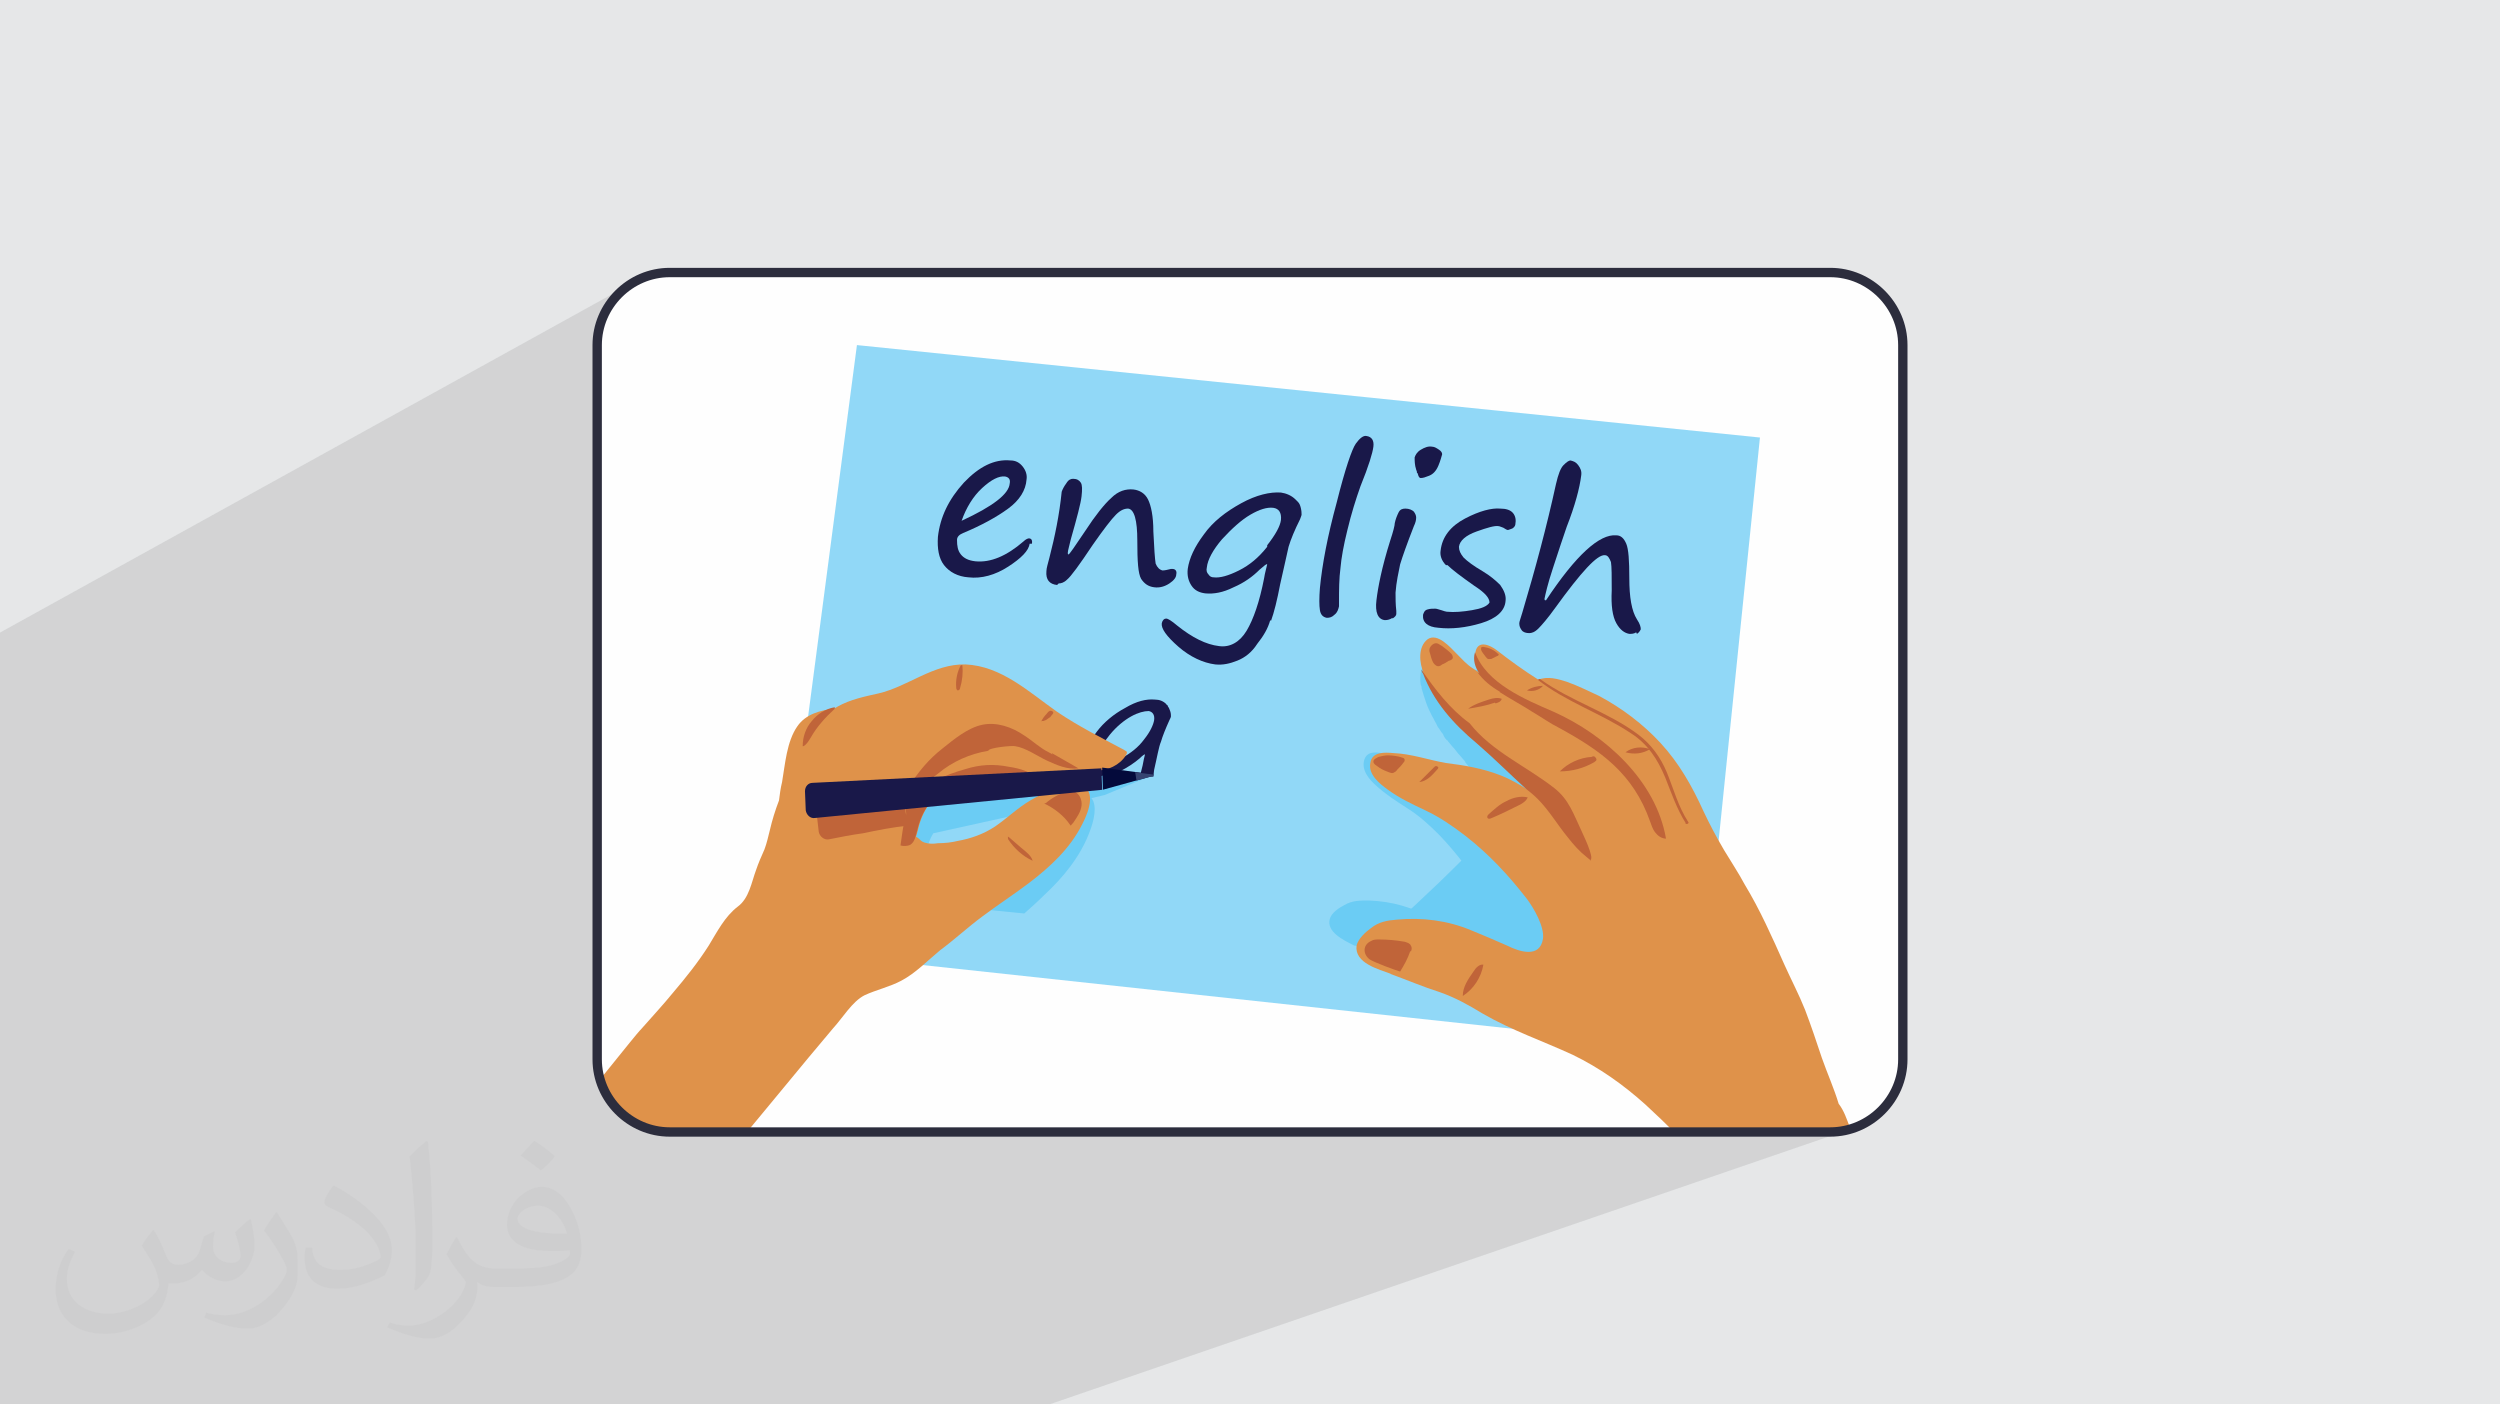
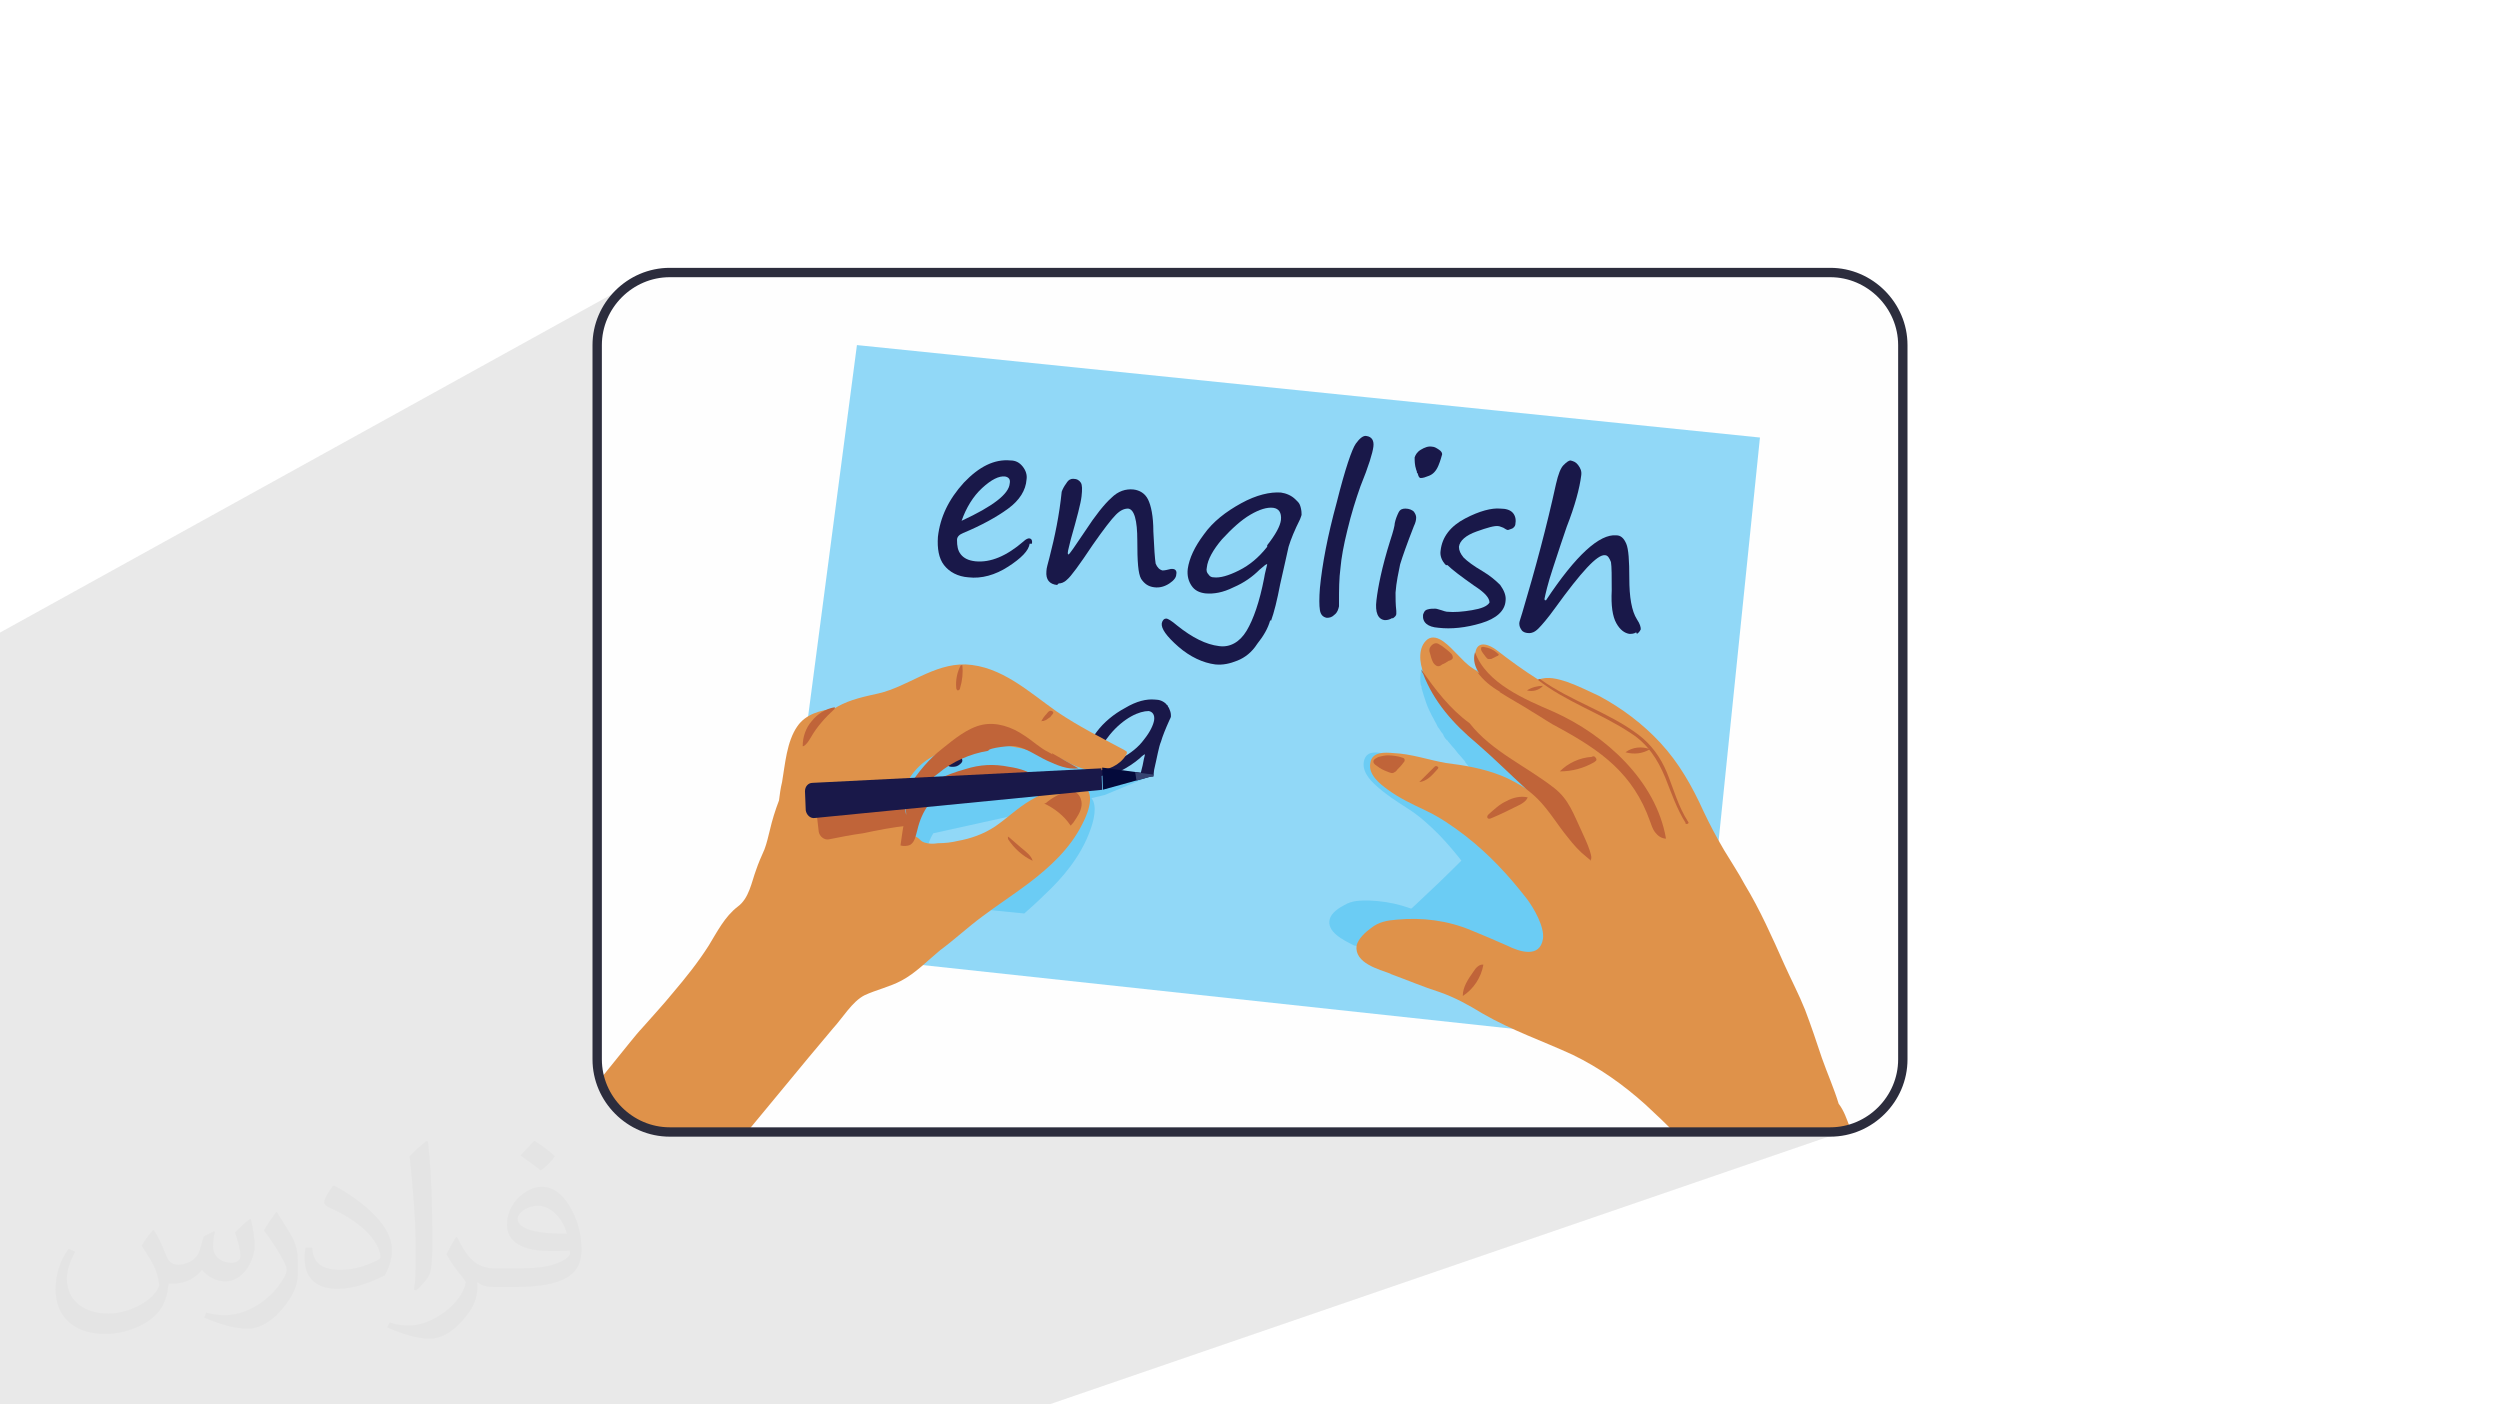
<svg xmlns="http://www.w3.org/2000/svg" xml:space="preserve" width="94.192mm" height="52.917mm" version="1.1" style="shape-rendering:geometricPrecision; text-rendering:geometricPrecision; image-rendering:optimizeQuality; fill-rule:evenodd; clip-rule:evenodd" viewBox="0 0 9404.92 5283.66">
  <defs>
    <style type="text/css">
   
    .str0 {stroke:#2C2D3D;stroke-width:35.22;stroke-miterlimit:22.926}
    .fil11 {fill:none}
    .fil9 {fill:#040A3B}
    .fil6 {fill:#191849}
    .fil10 {fill:#364471}
    .fil5 {fill:#6BCCF4}
    .fil4 {fill:#91D8F7}
    .fil8 {fill:#C06439}
    .fil7 {fill:#DF924A}
    .fil0 {fill:#E6E7E8}
    .fil3 {fill:#FEFEFE}
    .fil2 {fill:#373435;fill-opacity:0.031}
    .fil1 {fill:#2B2A29;fill-opacity:0.102}
   
  </style>
    <clipPath id="id0">
      <path d="M2519.63 1025.18l4365.68 0c149.45,0 273.04,123.58 273.04,273.03l0 2687.24c0,149.45 -123.58,273.04 -273.04,273.04l-4365.68 0c-149.45,0 -273.04,-123.58 -273.04,-273.04l0 -2687.24c0,-149.44 123.58,-273.03 273.04,-273.03z" />
    </clipPath>
  </defs>
  <g id="Layer_x0020_1">
-     <polygon class="fil0" points="-0,0 9404.92,0 9404.92,5283.66 -0,5283.66 " />
    <polygon class="fil1" points="-0,3547.55 -0,2524.26 -0,2413.89 -0,2379.72 2390.07,1058.4 2413.92,1046.83 2438.93,1037.57 2464.99,1030.78 2491.93,1026.61 2519.63,1025.18 6885.31,1025.18 6913,1026.61 6939.94,1030.78 6966,1037.57 6991.02,1046.83 7014.86,1058.4 7037.38,1072.16 7058.42,1087.96 7077.87,1105.65 7095.56,1125.1 7111.36,1146.14 7125.12,1168.66 7136.7,1192.49 7145.95,1217.52 7152.74,1243.57 7156.91,1270.51 7158.34,1298.2 7158.34,3985.45 7156.91,4013.14 7152.74,4040.08 7145.95,4066.14 7136.7,4091.16 7125.12,4115 7111.36,4137.52 7095.56,4158.56 7077.87,4178.01 7058.42,4195.7 7037.38,4211.5 7014.86,4225.26 6991.02,4236.84 6966,4246.09 3946.55,5283.66 3906.79,5283.66 3456.53,5283.66 1654.11,5283.66 18.32,5283.66 -0,5283.66 -0,4944.47 " />
    <path class="fil2" d="M578.49 4627.69c17.95,27.21 29.6,53.36 40.96,82.43 8.45,16.91 12.93,48.09 52.57,48.09 11.61,0 28.28,-3.42 43.06,-11.61 16.63,-8.73 29.32,-21.94 35.94,-42l15.85 -53.36 38.57 -19.02 2.64 2.64c-5.27,20.09 -6.59,39.36 -6.59,54.43 0,44.63 38.57,61.56 69.22,61.56 17.95,0 34.09,-8.73 34.09,-25.11 0,-21.13 -8.98,-57.06 -20.62,-89.29 17.95,-17.95 35.94,-35.94 56.53,-50.47l3.17 1.6c8.98,38.04 14,75.56 14,100.66 0,24.57 -10.83,51.79 -19.81,69.49 -18.49,34.87 -51.25,62.62 -90.87,62.62 -30.1,0 -63.65,-15.07 -86.66,-43.06l-1.32 0c-21.66,26.96 -55.22,51.25 -108.86,51.25l-16.63 0c-2.64,35.41 -10.29,60.49 -21.94,82.95 -31.95,62.34 -126.81,106.47 -216.1,106.47 -124.17,0 -186.51,-71.59 -186.51,-166.96 0,-58.91 19.27,-113.6 48.88,-152.42l24.29 10.04c-18.49,35.41 -30.91,68.68 -30.91,101.45 0,89.29 72.66,131.83 156.4,131.83 77.68,0 173.83,-49.41 191.28,-106.72 -6.59,-62.62 -30.1,-91.93 -66.04,-148.99 10.83,-19.02 24.83,-38.04 42.28,-58.38l3.17 0 0 0 0 0 -0.02 -0.09zm1432.13 -336.04c26.15,16.39 51.79,35.66 76.87,57.85 -14,19.81 -31.45,37.79 -53.11,53.64 -25.11,-20.34 -50.19,-37.79 -75.84,-56.27 17.42,-19.55 34.62,-38.29 52.04,-55.22l0 0 0 0 0 0 0 0 0 0 0.03 0zm13.47 244.11c-42.28,0 -76.87,27.75 -76.87,48.34 0,44.13 84.53,57.85 185.72,57.31 -12.68,-51.79 -57.06,-105.68 -108.86,-105.68l0.01 0.03zm-94.86 236.19c54.96,0 103.04,-1.6 139.74,-10.83 40.96,-10.29 75.56,-30.91 75.56,-45.17 0,-3.7 0,-8.19 -1.32,-11.89 -22.98,2.11 -49.41,2.11 -72.38,2.11 -74.49,0 -131.55,-16.91 -154.02,-58.66 -5.55,-11.61 -9.51,-24.57 -9.51,-39.36 0,-40.43 17.42,-79.79 48.09,-107 25.61,-22.45 53.89,-36.44 82.67,-36.44 52.04,0 93.51,41.75 122.57,107.54 15.85,35.94 26.68,77.4 26.68,129.72 0,34.87 -9.51,64.19 -31.17,85.85 -40.43,39.11 -114.92,53.89 -229.04,53.89l-51.79 0 0 0 -13.47 0c-28.28,0 -48.62,-5.02 -64.72,-17.42l-2.64 0c0.79,6.59 1.32,12.93 1.32,19.02 0,25.61 -8.45,58.38 -25.61,84.53 -50.72,75.3 -105.68,108.04 -153.24,108.04 -48.09,0 -107,-18.49 -160.11,-42.54l9.51 -18.49c17.17,7.13 40.96,11.89 73.7,11.89 85.85,0 198.66,-82.43 212.66,-163 -3.17,-6.59 -8.98,-15.32 -17.17,-24.57 -25.11,-29.85 -40.96,-54.68 -55.75,-80.83 12.68,-25.11 24.29,-45.17 35.13,-63.4l4.49 -0.53c36.72,74.77 69.99,117.55 144.23,117.55l11.61 0 0 0 53.89 0 0 0 0 0 0 0 0 0 0 0 0.09 0.01zm-371.98 79c6.34,-34.34 6.87,-72.91 6.87,-108.86l0 -53.36c0,-99.6 -12.68,-244.36 -22.98,-338.68 17.95,-19.27 43.06,-42 62.87,-57.31l5.81 1.6c13.47,118.62 16.63,256 16.63,383.06 0,33.3 -1.32,65.79 -4.49,89.55 -1.85,30.1 -19.27,52.83 -56.53,87.7l-8.19 -3.7zm-382.8 -157.19c1.85,46.77 24.83,83.49 105.15,83.49 49.93,0 92.19,-12.93 138.96,-35.13 8.45,-3.7 12.93,-8.73 12.93,-12.93 0,-29.32 -22.45,-68.15 -60.23,-103.55 -36.72,-33.3 -85.34,-62.62 -130.76,-82.18 -15.6,-6.59 -20.62,-13.47 -20.62,-20.09 0,-13.47 17.95,-41.75 32.77,-62.09l5.02 -0.53c52.04,27.21 110.17,67.64 153.24,112.53 39.11,41.47 63.4,83.49 63.4,129.19 0,33.81 -10.29,65.51 -26.96,95.11 -57.06,28.79 -117.83,50.72 -178.06,50.72 -73.17,0 -123.1,-34.34 -123.1,-114.92 0,-8.73 0,-22.19 3.17,-39.64l25.11 0 0 0 0 0 0 0 0 0 0 0 -0.02 0zm-132.37 -132.9l45.45 73.45c16.63,27.21 32.23,56.81 32.23,103.55l0 59.7c0,48.34 -30.91,100.13 -80.83,151.38 -39.11,34.62 -73.7,49.41 -105.68,49.41 -47.55,0 -101.98,-14.79 -164.85,-41.75l7.13 -18.49c19.81,5.27 42.79,9.77 71.06,9.77 90.36,-0.53 182.8,-66.57 225.08,-147.15 5.02,-9.26 6.87,-17.95 6.87,-24.04 0,-9.26 -5.02,-19.55 -8.98,-28.79 -22.98,-43.31 -48.62,-82.95 -76.87,-119.68 14.79,-23.25 29.6,-45.7 45.7,-67.9l3.7 0.53 0 0 0 0 0 0 0 0 0 0 -0.02 0.01z" />
    <g id="_3029826244144">
      <path class="fil3" d="M2519.63 1025.18l4365.68 0c149.45,0 273.04,123.58 273.04,273.03l0 2687.24c0,149.45 -123.58,273.04 -273.04,273.04l-4365.68 0c-149.45,0 -273.04,-123.58 -273.04,-273.04l0 -2687.24c0,-149.44 123.58,-273.03 273.04,-273.03z" />
      <g>
   </g>
      <g style="clip-path:url(#id0)">
        <g id="_3029826247696">
          <polygon id="_1" class="fil4" points="2924.86,3571.59 3223.76,1298.2 6620.9,1645.97 6385.22,3945.22 " />
          <path class="fil5" d="M5956.99 2660.51c-54.6,80.48 -28.74,57.48 -86.22,137.95 -112.09,158.07 -235.68,301.77 -373.63,439.73 -112.09,112.09 -229.92,221.3 -350.64,324.77l747.26 74.73c28.74,2.88 54.61,-17.23 57.47,-45.98l89.11 -899.58c-8.63,11.5 -77.6,-43.1 -86.23,-31.61l2.89 -0.01z" />
          <path class="fil5" d="M4163.59 2907.69c28.74,-11.5 54.6,-31.61 66.11,-60.36 2.87,-5.74 2.87,-11.49 0,-14.37 -2.88,-2.87 -5.75,-5.74 -8.63,-5.74 -91.97,-34.49 -181.06,-68.99 -267.29,-114.97 -112.09,-60.35 -229.92,-146.58 -362.13,-135.08 -117.84,8.62 -204.06,106.34 -313.27,146.57 -48.86,17.24 -103.47,34.49 -146.58,66.11 -5.75,2.88 -8.62,5.75 -14.37,11.49 0,0 0,0 0,0 0,0 0,-2.87 0,-2.87 -5.75,2.87 -14.37,5.74 -20.12,8.62 -17.24,5.75 -31.61,11.49 -48.86,20.12l-45.98 471.35c-2.87,28.74 17.24,54.6 45.98,57.47l804.73 80.48c25.87,-22.99 48.86,-43.1 71.86,-66.11 74.73,-68.98 140.83,-149.44 175.31,-244.29 14.37,-37.36 28.74,-94.85 5.74,-123.58l48.86 -11.5 117.84 -48.85 63.22 -25.87 0 -5.74 -178.19 -2.88 5.74 -0.01zm-264.42 152.32c-43.1,34.49 -77.6,74.73 -117.83,112.09 -37.36,34.49 -86.23,54.6 -135.09,71.85 -25.86,5.75 -48.85,11.5 -74.73,17.24 -17.24,2.88 -34.49,5.75 -51.73,2.88 -8.62,-2.88 -14.37,-8.62 -22.99,-11.49 -5.75,-2.88 -11.49,-2.88 -14.37,-5.75 0,-5.74 0,-14.37 2.88,-20.12 0,-2.87 0,-8.62 0,-11.49 2.87,-31.61 11.49,-57.47 25.86,-80.48l416.74 -91.97c-8.63,5.75 -17.24,14.37 -28.75,20.12l0 -2.88zm172.44 -140.83c-5.74,-2.88 -11.49,-5.75 -14.37,-8.63 11.5,2.88 20.12,5.75 31.61,5.75l-17.24 2.88z" />
          <path class="fil5" d="M6040.35 2841.59l-74.73 753c-2.88,25.87 -25.87,43.1 -51.73,43.1l-819.1 -80.48c-40.24,-20.11 -106.34,-51.72 -91.97,-100.59 5.74,-23 37.35,-43.1 54.6,-51.73 28.74,-17.24 57.47,-17.24 91.97,-17.24 86.23,2.88 166.7,25.87 241.42,68.99 37.36,22.99 74.73,45.98 112.09,68.99 37.36,22.99 103.46,57.47 123.58,-5.75 11.49,-40.23 -17.24,-106.34 -34.49,-140.83 -48.86,-86.23 -109.21,-166.69 -178.18,-238.55 -37.36,-37.36 -74.74,-71.86 -120.72,-100.6 -40.23,-25.86 -80.48,-51.72 -114.96,-83.34 -25.87,-23 -57.48,-57.48 -45.98,-97.72 11.49,-37.36 51.72,-28.74 80.47,-23 57.48,11.49 112.09,40.24 169.57,57.48 60.35,17.23 117.83,37.35 172.44,66.1 31.61,17.24 57.47,37.36 83.35,60.36 -37.36,-43.11 -71.86,-89.11 -109.22,-132.21 0,0 0,0 0,0 -5.74,-5.75 -8.62,-11.49 -14.37,-17.24 0,0 -2.87,-2.88 -2.87,-5.75 -5.75,-5.74 -11.5,-14.37 -17.24,-20.11 0,0 0,0 0,0 -11.5,-11.5 -20.12,-25.87 -31.61,-37.36 -5.75,-5.75 -8.63,-11.49 -14.37,-17.24 -2.88,-2.88 -2.88,-5.74 -5.75,-5.74 -5.75,-5.75 -11.49,-14.38 -14.37,-23 -5.75,-5.75 -8.63,-11.49 -14.37,-20.12 -5.75,-5.74 -8.63,-14.37 -11.49,-20.11 -5.75,-8.63 -8.63,-17.24 -14.38,-25.87 -8.62,-17.24 -17.23,-34.49 -22.99,-51.72 -5.75,-17.24 -11.49,-34.49 -17.24,-54.61 0,0 0,-2.88 0,-2.88 0,-2.88 0,-5.74 -2.88,-8.62 0,0 0,0 0,0 -5.74,-34.49 0,-80.48 31.61,-97.72 37.36,-20.12 74.74,37.36 91.97,60.35 14.37,20.12 28.75,37.36 45.98,54.61 5.75,5.74 14.38,11.49 20.12,17.24 0,0 0,-2.88 -2.88,-5.75 0,0 0,-2.88 0,-2.88 0,0 0,0 0,-2.88 0,0 0,-2.88 0,-2.88 0,0 0,0 0,0 0,0 0,-2.87 0,-2.87 0,0 0,0 0,0 0,0 0,-2.88 0,-5.75l0 0c-2.87,-5.75 -2.87,-14.37 -2.87,-20.12 0,-8.62 2.87,-20.11 5.74,-31.61 0,0 0,0 0,0 17.24,-34.48 51.73,-11.49 68.99,8.63 40.23,40.23 80.48,80.48 123.58,117.83 0,0 0,0 0,0 0,0 0,0 0,0l0 0c31.61,-5.74 66.11,5.75 91.97,23 34.49,17.24 66.11,40.23 97.72,60.35 45.98,31.61 86.23,66.11 120.71,106.34l2.85 -11.5z" />
          <path class="fil6" d="M3881.93 2045.46c2.87,-14.37 -2.88,-20.12 -11.5,-20.12 -2.88,0 -11.49,2.88 -20.11,11.5 -63.22,54.6 -123.59,80.48 -181.07,74.73 -25.86,-2.88 -43.1,-11.49 -54.6,-25.86 -11.5,-14.37 -14.38,-31.61 -14.38,-54.61 0,-11.49 8.63,-20.12 23,-25.86 68.99,-28.74 126.46,-60.35 169.56,-91.97 43.1,-31.61 66.11,-68.99 68.99,-109.21 2.88,-17.24 -2.88,-34.49 -14.37,-48.86 -11.49,-14.37 -25.86,-23 -45.98,-23 -60.35,-5.74 -117.84,23 -175.31,83.35 -57.47,63.22 -89.1,129.33 -97.72,204.06 -2.88,43.1 2.88,80.48 23,106.34 20.11,25.87 51.72,43.11 91.97,45.98 48.86,5.75 100.6,-8.62 149.44,-40.23 48.86,-31.61 77.61,-60.35 80.48,-86.23l8.61 -0.02zm-186.83 -209.79c34.49,-31.61 63.22,-45.99 86.23,-43.11 14.37,2.88 20.12,11.5 17.24,25.87 -2.88,40.23 -63.22,86.22 -181.07,140.83 17.24,-48.86 43.1,-91.98 77.6,-123.58l-0.01 0z" />
          <path class="fil6" d="M3982.51 2194.92c8.62,0 20.12,-2.88 31.61,-14.37 14.37,-11.5 45.98,-54.61 97.72,-132.21 40.23,-57.47 68.99,-94.85 86.22,-112.09 17.24,-17.24 31.61,-22.99 45.98,-22.99 23,2.87 34.49,43.1 34.49,120.71 0,77.6 2.88,123.58 14.37,143.7 11.5,17.24 25.87,28.74 48.86,31.61 20.12,2.88 40.24,-2.88 57.47,-14.37 17.24,-11.5 25.87,-23 25.87,-34.49 2.88,-11.49 -2.88,-20.12 -14.37,-20.12 0,0 -2.88,0 -5.75,0 -11.49,2.88 -22.99,5.75 -31.61,5.75 -11.49,-2.88 -20.12,-11.49 -25.86,-25.87 -2.88,-17.23 -5.75,-57.47 -8.63,-120.71 0,-57.47 -8.62,-97.72 -20.11,-120.71 -11.5,-23 -31.61,-34.49 -54.61,-37.36 -28.74,-2.88 -57.47,5.75 -83.35,31.61 -25.86,23 -60.35,66.11 -97.71,123.58 -40.24,60.35 -60.36,89.11 -63.22,89.11 -2.88,0 -2.88,-2.88 -2.88,-5.75 0,-8.62 5.74,-25.86 11.49,-51.73 23,-80.48 37.36,-135.08 40.23,-160.94 2.88,-25.87 2.88,-43.11 -2.87,-51.73 -5.75,-8.63 -14.37,-14.37 -28.74,-14.37 -8.63,0 -17.24,2.88 -25.87,17.24 -8.62,11.49 -14.37,22.99 -17.24,31.61 -8.62,86.22 -25.86,169.56 -45.98,247.17 -5.74,23 -11.49,40.23 -11.49,51.73 -2.88,31.61 11.49,48.86 40.23,51.72l5.75 -5.75z" />
          <path class="fil6" d="M4781.51 2335.75c11.49,-31.61 22.99,-77.6 34.48,-137.95 14.37,-66.11 25.87,-112.09 31.61,-140.83 8.63,-28.75 23,-63.22 43.11,-103.47 2.87,-8.62 5.74,-14.37 5.74,-17.24 0,-5.74 0,-14.37 -2.88,-25.86 -2.87,-11.49 -5.74,-17.24 -11.49,-23 -2.88,-2.88 -5.75,-5.74 -8.62,-8.62 -14.37,-14.37 -34.49,-23 -54.61,-25.86 -40.23,-2.88 -91.97,8.62 -149.44,40.23 -57.48,31.61 -106.35,68.99 -140.83,117.83 -34.49,45.99 -54.61,89.11 -60.36,129.33 -2.87,25.87 2.88,45.98 14.38,63.22 11.49,17.24 28.74,25.87 51.72,28.74 31.61,2.88 66.11,-2.87 106.34,-22.99 40.24,-17.24 71.86,-40.24 97.72,-66.11 17.24,-14.37 25.87,-23 28.74,-20.12 -2.87,14.37 -8.62,31.61 -11.49,51.73 -17.24,89.1 -40.23,155.2 -66.11,198.31 -25.86,43.11 -63.22,63.22 -103.46,57.48 -48.86,-5.75 -100.6,-31.61 -158.07,-77.6 -20.12,-17.24 -34.49,-25.87 -40.24,-25.87 -8.62,0 -14.37,5.75 -17.23,17.24 -2.88,20.12 17.23,48.86 63.22,89.11 43.1,37.35 91.97,60.35 137.95,66.1 28.74,2.88 54.6,-2.87 83.35,-14.37 28.74,-11.49 54.6,-31.61 74.73,-63.22 22.99,-28.74 40.23,-57.47 48.86,-89.1l2.88 2.88zm-14.38 -278.8c-31.6,40.24 -66.1,68.99 -106.34,89.11 -40.23,20.11 -71.85,28.74 -94.85,25.86 -8.62,0 -14.37,-2.88 -20.12,-11.49 -5.74,-5.75 -8.62,-14.37 -5.74,-25.86 2.88,-28.75 22.99,-66.11 57.47,-106.35 37.36,-40.23 71.86,-71.85 106.34,-91.97 34.49,-20.12 63.22,-28.74 86.23,-25.86 20.12,2.88 31.61,17.24 28.74,45.98 -2.88,22.99 -20.12,54.6 -51.73,94.85l0 5.74z" />
          <path class="fil6" d="M5140.76 1640.23c-11.5,-2.88 -25.87,8.62 -40.24,28.74 -14.37,20.12 -40.23,94.85 -71.85,221.3 -34.49,126.46 -54.61,232.8 -63.22,321.9 -2.88,37.35 -2.88,66.11 0,83.34 2.88,17.24 11.49,25.87 25.86,28.75 11.49,0 20.12,-2.88 28.74,-11.5 11.5,-8.62 14.37,-20.11 17.24,-31.61 0,-2.87 0,-8.62 0,-17.24 0,-43.1 0,-86.22 5.75,-129.32 2.88,-34.49 11.49,-83.35 25.86,-140.83 14.37,-60.36 31.61,-114.97 48.86,-163.82 31.61,-77.6 45.98,-126.46 48.86,-149.45 2.88,-22.99 -5.75,-37.35 -25.86,-40.23l0.01 -0.02z" />
          <path class="fil6" d="M5333.33 1781.05c2.87,11.49 5.74,17.24 11.49,17.24 8.62,0 17.24,-2.88 31.61,-8.63 14.37,-5.74 25.86,-17.24 34.49,-37.35 8.62,-20.12 11.49,-34.49 14.37,-43.1 0,-5.75 -2.88,-11.5 -11.5,-17.24 -8.62,-5.75 -17.23,-11.5 -25.86,-11.5 -14.37,-2.87 -28.74,2.88 -43.1,11.5 -14.37,8.62 -20.12,20.11 -23,28.74 0,11.49 0,28.74 5.75,45.98 2.88,5.74 2.88,8.62 2.88,11.49l2.88 2.88z" />
          <path class="fil6" d="M5238.48 2327.13c8.62,-5.74 14.37,-11.49 14.37,-17.23 0,-2.88 0,-5.75 0,-11.5 -2.88,-25.86 -2.88,-45.98 -2.88,-68.98 2.88,-40.24 11.49,-77.61 17.24,-106.35 8.62,-28.74 25.86,-77.6 51.72,-143.7 5.75,-11.49 8.63,-22.99 8.63,-31.61 0,-8.62 -2.88,-14.37 -8.63,-22.99 -5.74,-5.75 -17.24,-11.49 -31.61,-11.49 -11.49,0 -20.11,2.87 -25.86,14.37 -5.75,11.49 -11.49,25.86 -14.37,40.23 0,8.63 -5.75,31.61 -17.24,66.11 -31.61,100.6 -45.98,175.31 -51.73,224.18 -5.74,45.98 5.75,71.85 31.61,74.73 11.5,0 20.12,-2.88 28.75,-8.62l0 2.86z" />
          <path class="fil6" d="M5445.42 2125.94c17.23,17.24 51.72,43.1 100.59,77.6 40.24,25.87 57.47,45.98 57.47,63.22 -8.62,14.37 -31.61,23 -66.1,28.74 -34.49,5.75 -66.11,8.63 -94.85,5.75 -2.88,0 -11.5,-2.88 -20.12,-5.75 -11.49,-2.88 -17.24,-5.74 -23,-5.74 -8.62,0 -20.11,0 -28.74,2.87 -11.49,2.88 -14.37,11.5 -17.24,20.12 -2.88,28.74 17.24,45.98 57.48,48.86 48.85,5.75 103.46,0 160.94,-17.24 57.48,-17.24 89.11,-45.98 91.98,-83.35 2.87,-20.11 -5.75,-40.23 -20.12,-60.35 -17.24,-17.24 -37.36,-34.49 -66.11,-51.72 -34.49,-20.12 -57.47,-37.36 -71.86,-51.73 -11.49,-14.37 -17.23,-25.86 -17.23,-40.23 2.87,-23 25.86,-43.11 66.1,-57.48 40.24,-14.37 68.99,-22.99 83.35,-20.11 2.88,0 8.63,2.87 17.24,5.74 8.63,5.75 14.37,8.63 17.24,8.63 2.88,0 8.62,-2.88 17.24,-5.75 8.62,-5.75 11.49,-11.49 11.49,-20.12 2.88,-17.24 -2.88,-31.61 -11.49,-40.23 -8.63,-8.63 -23,-14.37 -45.98,-14.37 -31.61,-2.88 -77.6,8.62 -132.21,37.35 -54.6,28.75 -86.22,68.99 -91.97,120.72 -2.88,17.24 2.88,37.35 20.12,54.6l5.76 -0.01z" />
          <path class="fil6" d="M6158.17 2384.61c8.63,-5.75 11.5,-11.5 14.37,-17.24 0,-8.63 -2.87,-20.12 -14.37,-37.36 -20.11,-31.61 -28.74,-83.35 -28.74,-155.2 0,-66.11 -2.88,-109.21 -11.49,-129.33 -8.63,-20.11 -20.12,-31.61 -37.36,-31.61 -63.22,-5.74 -152.32,74.74 -264.41,244.3l-2.88 0c-2.88,0 -2.88,-2.88 -2.88,-5.75 2.88,-14.37 11.5,-54.6 31.61,-114.97 20.12,-63.21 37.36,-112.08 51.73,-155.2 31.61,-80.48 48.86,-146.57 54.61,-192.57 2.87,-17.23 -2.88,-28.74 -11.5,-40.23 -8.62,-11.49 -17.24,-14.37 -28.74,-17.24 -5.75,0 -14.37,5.75 -25.86,17.24 -11.49,11.49 -20.12,34.49 -28.74,71.86 -34.49,158.07 -77.61,319.02 -126.46,482.84 -5.75,20.12 -11.5,34.49 -11.5,40.23 0,11.5 2.88,17.24 8.63,25.87 5.74,8.62 17.24,11.49 28.74,11.49 8.62,0 20.12,-2.88 34.49,-17.24 11.49,-11.49 34.49,-37.35 63.22,-77.6 97.72,-135.08 158.07,-201.19 186.81,-198.32 11.49,0 17.24,11.5 22.99,25.87 2.88,17.24 2.88,54.6 2.88,106.34 -2.88,57.47 2.88,97.72 17.24,123.58 14.37,25.87 31.61,37.36 48.86,40.24 8.62,0 17.24,0 25.86,-5.75l2.9 5.75z" />
          <path class="fil6" d="M3600.26 2585.8c-5.74,0 -8.62,-2.88 -11.49,-11.49 -5.75,-20.12 -17.24,-31.61 -34.49,-31.61 -45.98,-5.75 -94.85,20.12 -146.58,74.73 -51.72,54.61 -80.47,109.21 -86.22,160.95 -2.88,20.12 2.88,37.36 11.49,51.73 8.63,14.37 23,22.99 37.36,22.99 22.99,2.88 48.86,-5.75 77.6,-20.12 28.74,-17.23 60.35,-40.23 91.97,-74.73 -2.88,37.36 -2.88,68.99 5.75,91.97 8.62,23 20.11,34.49 34.49,34.49 8.62,0 17.23,0 25.86,-5.75 8.62,-5.74 14.37,-11.49 14.37,-17.23 0,-5.75 -2.88,-11.5 -11.49,-17.24 -17.24,-11.5 -23,-40.24 -17.24,-89.11 2.88,-22.99 11.49,-63.22 28.74,-120.71 2.88,-11.49 5.75,-17.24 5.75,-25.86 0,-11.5 -5.75,-17.24 -23,-20.12l-2.88 -2.88zm-40.23 48.86c-2.88,37.35 -25.87,74.73 -68.99,114.97 -43.1,40.23 -74.73,57.47 -97.72,57.47 -14.37,0 -20.11,-14.37 -20.11,-37.36 2.87,-31.61 25.86,-71.85 63.22,-114.96 40.23,-45.98 71.85,-66.11 97.71,-63.22 17.24,2.87 25.87,17.24 23,45.98l2.89 -2.88z" />
          <path class="fil6" d="M4393.51 2654.77c-2.88,-2.88 -5.75,-2.88 -5.75,-5.75 -11.49,-11.49 -25.86,-17.24 -43.1,-17.24 -31.61,-2.88 -68.98,5.75 -112.09,31.61 -43.1,23 -80.48,54.61 -106.34,89.1 -25.86,34.49 -43.1,68.99 -45.98,97.72 -2.88,20.12 0,37.36 11.49,48.86 8.63,11.49 23,20.12 40.24,20.12 2.87,0 5.74,0 11.49,0l68.99 -17.24c28.74,-14.37 54.6,-31.61 74.73,-48.86 11.49,-11.49 20.12,-17.24 20.12,-14.37 -2.88,11.49 -5.75,23 -8.63,40.23 -2.88,11.5 -5.74,23 -8.62,34.49l48.86 8.63c0,-5.75 2.87,-20.12 2.87,-25.87 11.5,-48.86 17.24,-86.22 25.87,-106.34 5.74,-20.12 17.24,-48.86 31.61,-80.48 2.88,-5.75 5.74,-11.49 5.74,-14.37 0,-5.75 0,-11.49 -2.87,-20.12 -2.88,-8.62 -5.75,-14.37 -8.63,-17.24l0 -2.87zm-387.99 344.89c0,0 0,2.88 0,5.74 0,2.88 0,2.88 0,5.75l0 -8.62 0 -2.88zm336.25 -290.28c-2.87,17.24 -14.37,43.1 -37.35,71.86 -23,31.61 -51.73,51.72 -80.48,68.98 -31.61,14.37 -54.61,23 -71.86,20.12 -5.74,0 -11.49,-2.88 -14.37,-8.62 -5.74,-5.75 -5.74,-11.5 -5.74,-17.24 2.87,-23 17.23,-48.86 43.1,-80.48 25.86,-31.61 54.6,-54.61 80.48,-68.99 25.86,-14.37 48.86,-20.12 66.11,-20.12 14.37,2.88 22.99,14.38 20.11,34.49z" />
          <path class="fil7" d="M2410.41 3873.38c40.23,-45.99 83.34,-91.98 120.71,-137.96 48.86,-57.47 94.85,-114.96 135.08,-178.18 31.61,-51.73 60.36,-109.22 109.22,-146.58 43.1,-31.61 51.72,-91.97 68.98,-137.95 8.63,-25.87 20.12,-51.73 31.61,-77.61 8.63,-22.99 14.37,-48.85 20.12,-71.85 8.62,-37.36 20.12,-74.73 34.49,-112.09 2.87,-22.99 5.74,-45.98 11.49,-68.99 11.49,-66.11 17.24,-152.32 57.47,-209.8 31.61,-45.98 86.23,-60.36 137.95,-66.11 5.75,-2.88 8.63,-5.75 14.38,-8.63 45.98,-25.86 100.59,-37.35 152.32,-48.86 112.09,-25.86 206.94,-112.09 327.64,-109.21 135.09,5.75 238.55,103.47 344.89,178.19 80.48,54.6 166.7,97.72 252.92,143.7 2.88,2.88 5.75,2.88 8.63,5.74 2.88,5.75 0,8.63 -2.88,14.38 -22.99,37.35 -68.99,57.47 -112.09,57.47 -37.35,0 -74.73,-14.37 -106.34,-31.61 -14.37,-8.63 -25.87,-14.37 -43.1,-20.12 -17.24,-5.74 -37.36,-8.62 -57.48,-14.37 -100.59,-25.86 -198.31,-45.98 -298.9,-25.86 -86.22,17.24 -166.69,57.47 -206.94,140.83 -17.24,37.35 -17.24,74.73 -8.62,114.97 5.74,25.86 14.37,60.35 37.35,80.48 5.75,5.74 11.5,5.74 17.24,11.49 5.75,5.74 11.5,11.49 20.12,14.37 17.24,5.75 34.49,5.75 51.73,2.88 25.86,0 51.72,-2.88 74.73,-8.63 48.86,-8.62 97.72,-25.86 140.83,-54.6 45.98,-31.61 83.35,-68.99 132.21,-97.72 48.86,-28.74 100.59,-48.86 158.07,-63.22 5.74,0 8.62,0 11.49,2.88 86.23,5.74 51.73,100.59 25.86,149.44 -45.98,91.98 -120.71,160.95 -204.06,224.18 -57.47,43.1 -114.97,80.48 -172.44,123.58 -54.6,40.24 -103.46,86.23 -158.07,126.46 -48.86,40.24 -91.97,86.23 -146.58,114.97 -43.1,23 -94.85,34.49 -137.95,54.61 -45.98,22.99 -83.35,86.22 -117.83,123.58 -86.23,100.59 -353.51,428.23 -439.72,528.82 -20.12,23 -43.11,48.86 -68.99,60.35 -43.1,20.12 -91.97,14.37 -137.95,8.63 -97.72,-14.37 -201.2,-28.74 -281.66,-83.35 -28.74,-20.12 -54.6,-45.98 -66.1,-77.6 -17.24,-54.61 8.62,-112.09 45.98,-155.2 14.37,-17.24 206.94,-258.67 221.3,-273.04l2.89 -2.85z" />
-           <path class="fil7" d="M3307.11 2884.69c-8.63,31.61 -14.37,66.11 -17.24,97.72 -8.63,66.11 31.61,169.56 97.72,195.44 11.49,5.74 28.74,5.74 40.23,-2.88 17.24,-11.49 20.12,-34.49 25.87,-54.61 17.23,-74.73 54.6,-123.58 117.83,-163.81 23,-14.37 48.86,-17.24 77.6,-14.37 48.86,5.74 97.72,17.24 146.58,25.86 25.86,5.75 80.48,17.24 94.85,-17.24 5.75,-11.49 2.88,-20.12 0,-31.61 31.61,17.24 63.22,28.74 97.72,37.36 28.74,5.74 68.98,14.37 97.72,-2.88 11.49,-8.63 17.24,-28.74 11.49,-43.1 -8.63,-17.24 -25.86,-28.74 -43.1,-40.24 -25.87,-17.24 -51.73,-43.1 -77.6,-60.35 -25.87,-20.12 -54.61,-43.1 -80.48,-63.22 -25.87,-22.99 -48.86,-45.98 -71.86,-68.98 -8.62,-8.63 -17.24,-17.24 -25.86,-25.87 0,0 0,-2.88 0,-2.88 -17.24,-31.61 -51.73,-37.35 -86.23,-40.23 -37.35,0 -71.85,2.88 -109.21,11.49 -63.22,11.49 -149.44,40.24 -192.57,97.72 -5.74,-5.75 -17.24,-5.75 -22.99,2.88 -37.36,45.98 -60.35,103.46 -74.74,160.95l-5.73 2.84z" />
          <path class="fil8" d="M3913.54 2939.3c-25.86,-34.49 -77.6,-48.86 -117.83,-54.61 -57.47,-11.49 -109.21,-8.62 -163.82,8.63 -71.85,20.11 -160.94,54.6 -201.19,123.58 -31.61,51.72 -34.49,109.21 -43.1,163.81 11.49,2.88 25.86,2.88 37.35,-2.88 17.24,-11.49 20.12,-34.48 25.87,-54.6 17.24,-74.73 54.6,-123.58 117.83,-163.82 23,-14.37 48.86,-17.23 77.6,-14.37 48.86,5.75 97.72,17.24 146.58,25.87 25.86,5.74 80.48,17.24 94.85,-17.24 5.75,-11.49 2.88,-20.12 0,-31.61 8.63,5.74 17.24,11.49 28.74,14.37l-2.88 2.87z" />
          <path class="fil8" d="M3399.08 2991.03c2.88,-2.87 8.62,-5.74 11.49,-8.62 5.75,0 8.63,0 14.37,0 2.88,2.88 5.75,5.75 5.75,11.49 8.62,25.87 11.49,54.61 8.62,80.48 0,5.75 -2.87,14.37 -5.74,20.12 -5.75,8.62 -8.63,11.49 -17.24,11.49 -57.47,5.75 -114.97,17.24 -169.56,28.74 -43.11,5.75 -86.23,14.37 -129.33,23 -17.24,2.88 -34.49,-11.49 -37.36,-28.74l-8.62 -74.74c-2.88,-17.24 11.49,-34.48 28.74,-34.48l304.65 -37.36c-5.75,25.86 -2.88,51.73 2.87,77.6 2.88,14.37 8.63,31.61 14.38,48.86 0,0 -2.88,0 -5.75,0l-17.24 -117.84zm0 0l0 0 0 0z" />
          <path class="fil8" d="M4028.5 3106c2.88,-5.75 8.63,-8.62 11.49,-14.37 11.5,-17.24 25.87,-37.36 28.75,-60.35 2.87,-23 -8.63,-48.86 -31.61,-54.61 -17.24,-5.74 -34.49,2.88 -51.73,11.5 -17.24,8.62 -31.61,17.24 -45.98,28.74 -2.88,2.88 -5.75,5.74 -11.49,5.74 37.35,17.24 74.73,45.98 97.72,80.48l2.86 2.87z" />
          <path class="fil8" d="M3956.65 2832.96c34.48,20.12 66.11,37.36 100.59,57.48 -40.23,5.74 -80.48,-11.5 -117.83,-28.74 -37.36,-17.24 -80.48,-48.86 -120.72,-54.61 -11.49,-2.88 -100.59,5.75 -100.59,17.24 -68.99,11.49 -135.09,40.23 -189.68,86.23 -17.24,11.49 -31.61,28.74 -48.86,37.35 -17.24,11.49 -40.23,17.24 -60.35,11.49 34.49,-54.6 74.73,-103.46 126.46,-143.69 43.1,-34.49 94.85,-77.61 149.44,-89.11 54.61,-11.49 112.09,8.63 158.07,40.24 31.61,20.11 57.48,45.98 91.98,63.21 5.74,2.88 11.49,5.75 14.37,8.63l-2.89 -5.74z" />
          <path class="fil8" d="M3792.83 3149.1c-2.88,2.88 0,5.75 0,8.63 23,34.49 54.61,63.22 91.97,80.48 -5.74,-20.12 -25.86,-34.49 -43.1,-48.86 -14.37,-11.49 -28.74,-25.86 -43.1,-37.36 -2.88,-2.88 -5.75,-5.74 -8.63,-2.88l2.87 -0.01z" />
          <path class="fil8" d="M3019.71 2807.09c0,-34.49 11.49,-68.99 34.49,-94.85 20.12,-25.86 51.73,-45.98 86.22,-51.73 0,2.88 0,2.88 0,5.75 -34.48,31.61 -66.1,66.11 -89.1,106.34 -8.62,14.37 -17.24,28.74 -28.74,34.49l-2.88 0z" />
          <path class="fil8" d="M3603.14 2597.29c5.75,0 8.62,-5.74 8.62,-8.62 8.63,-28.74 11.5,-57.47 8.63,-86.23 -2.88,0 -2.88,0 -5.75,0 -14.37,25.87 -20.11,57.48 -17.24,86.23 0,2.88 2.88,8.62 5.75,8.62z" />
          <path class="fil8" d="M3916.41 2712.25c0,0 8.63,0 8.63,0 2.88,0 5.74,-2.88 8.62,-2.88 5.75,-2.88 11.49,-8.62 17.24,-11.49 2.88,-5.75 11.49,-11.49 11.49,-17.24 0,-5.75 -11.49,-8.62 -14.37,-5.75 -5.74,2.88 -8.62,8.63 -11.49,11.5 -8.62,8.62 -14.37,17.24 -20.12,28.74l0 -2.88z" />
          <polygon class="fil9" points="4338.9,2913.43 4336.03,2919.18 4149.22,2970.92 4146.34,2887.57 " />
          <path class="fil10" d="M4267.05 2904.81l71.86 8.62 0 5.75 -63.22 17.24c-2.88,-11.5 -2.88,-23 -5.75,-31.61l-2.89 0z" />
          <path class="fil6" d="M4149.22 2970.92l-1083.53 106.34c-17.24,2.88 -31.61,-11.49 -34.49,-28.74l-2.88 -71.86c0,-17.24 11.5,-31.61 28.75,-31.61l1086.4 -54.6 2.88 80.48 2.88 -0.01zm0 0l0 0 0 0z" />
          <path class="fil7" d="M5229.85 3663.56c63.22,22.99 123.58,48.86 186.81,68.98 57.48,20.12 109.21,48.86 160.95,80.48 109.21,63.22 227.06,103.47 339.15,155.21 100.59,48.85 189.67,112.08 273.03,186.81 40.24,37.35 80.48,74.73 117.84,114.96 31.61,31.61 60.35,66.11 89.1,100.6 2.88,5.75 5.75,11.49 8.63,17.24 5.74,17.24 14.37,40.23 28.74,54.6 2.88,2.88 5.74,2.88 5.74,2.88 5.75,14.37 11.5,25.87 17.24,40.24 20.12,40.23 51.73,66.11 94.85,74.73 83.35,11.49 163.82,-37.36 241.42,-60.35 71.86,-23 172.44,-54.61 183.93,-140.83 5.75,-40.24 -2.87,-80.48 -17.23,-114.97 -11.5,-31.61 -23,-66.11 -43.11,-91.97 -17.24,-57.47 -43.1,-114.97 -63.22,-172.44 -20.11,-60.35 -40.23,-120.72 -63.22,-181.07 -22.99,-57.47 -51.72,-112.09 -77.6,-169.56 -45.98,-103.46 -91.97,-206.94 -149.44,-301.77 -23,-43.1 -51.73,-86.22 -77.6,-129.33 -28.75,-48.85 -54.61,-97.71 -77.61,-146.57 -43.1,-94.85 -91.97,-181.07 -160.94,-255.79 -66.11,-71.86 -146.58,-132.21 -232.81,-178.19 -37.35,-17.24 -77.6,-37.35 -117.83,-51.72 -34.49,-11.5 -74.73,-23 -109.21,-8.63 -54.61,-34.49 -106.35,-71.85 -158.07,-112.09 -23,-17.24 -66.11,-37.35 -77.6,2.88 -8.63,31.61 0,57.47 14.37,83.35 -8.63,-5.75 -17.24,-11.49 -25.87,-17.24 -22.99,-14.37 -40.23,-34.49 -60.35,-54.61 -22.99,-22.99 -71.85,-80.48 -109.21,-54.6 -37.35,28.74 -31.61,89.1 -14.37,129.33 40.24,106.34 114.97,189.68 201.19,261.53 66.11,54.61 126.46,117.84 189.68,175.31 -31.61,-20.12 -66.11,-40.23 -103.46,-54.6 -66.11,-25.87 -135.09,-37.36 -204.06,-45.98 -66.11,-11.5 -129.33,-34.49 -198.32,-37.36 -31.61,-2.88 -80.48,-5.75 -86.22,37.36 -8.63,43.1 34.48,77.6 66.11,100.59 43.1,31.61 91.97,54.61 140.83,77.6 54.6,25.87 100.59,57.48 149.44,94.85 89.11,68.99 163.82,149.45 232.8,238.55 25.87,34.49 66.11,103.47 60.36,149.45 -11.5,74.73 -89.11,48.86 -135.09,25.86 -45.98,-20.12 -91.97,-40.23 -135.08,-57.47 -89.11,-37.36 -183.94,-48.86 -278.79,-40.24 -37.35,2.88 -68.98,8.63 -97.72,31.61 -20.11,14.37 -48.85,40.24 -54.6,66.11 -8.62,66.11 83.35,89.11 129.33,106.35l-2.87 -0.07z" />
          <path class="fil8" d="M6342.12 3097.38c-34.49,-54.61 -54.61,-114.97 -77.6,-172.44 -28.75,-68.99 -66.11,-126.46 -129.33,-166.7 -112.09,-74.73 -244.3,-117.83 -350.64,-201.19 2.88,0 5.75,-2.88 8.62,-2.88 114.97,83.35 255.79,123.58 370.76,209.81 48.86,37.35 83.35,86.22 106.34,140.83 25.87,63.22 43.1,129.33 80.48,186.81 5.75,5.75 -5.74,11.49 -11.49,5.75l2.88 0z" />
          <path class="fil8" d="M5640.84 2603.04c40.23,25.86 83.35,48.86 123.58,74.73 34.49,20.12 66.11,43.1 100.6,60.35 158.07,86.23 278.78,172.44 342.01,350.64 5.75,14.37 8.63,28.74 20.12,43.1 8.62,11.5 23,23 40.23,23 -37.35,-218.43 -229.92,-390.87 -422.48,-477.1 -106.34,-45.98 -252.92,-106.34 -296.02,-224.18 -8.62,28.74 0,57.48 17.24,80.48 -2.88,-2.88 -5.75,-2.88 -8.63,-5.74 23,31.61 51.73,54.6 86.23,74.73l-2.89 0z" />
          <path class="fil8" d="M5982.85 3238.21c0,0 0,-2.88 2.88,-5.75 2.88,-11.49 -2.88,-22.99 -5.74,-34.49 -8.63,-25.86 -20.12,-48.86 -31.61,-74.73 -28.74,-60.35 -45.98,-114.97 -100.6,-158.07 -106.34,-83.35 -235.67,-137.95 -319.03,-244.3 -74.73,-54.6 -129.33,-126.46 -181.06,-201.19 0,5.75 2.87,11.49 5.74,14.37 40.24,106.35 114.97,189.68 201.2,261.54 63.22,54.6 123.58,114.96 186.81,172.44 14.37,11.49 28.74,22.99 43.1,37.35 43.1,43.11 74.73,97.72 114.97,146.58 20.11,25.86 43.1,51.73 68.98,71.86 5.75,5.74 11.5,8.62 17.24,14.37l-2.88 0.01z" />
          <path class="fil8" d="M5612.1 3077.25c34.49,-14.37 68.99,-31.61 103.46,-48.86 11.5,-5.75 25.87,-14.37 31.61,-28.74 -25.86,-5.75 -54.6,0 -80.48,14.37 -25.86,11.49 -45.98,31.61 -66.1,48.86 -2.88,2.88 -5.75,5.74 -5.75,11.49 2.88,8.62 11.49,5.75 17.24,2.88l0.01 0z" />
          <path class="fil8" d="M5997.23 2867.45c2.87,-2.88 8.62,-5.74 8.62,-8.62 0,-5.75 -2.88,-8.63 -5.75,-11.5 -2.87,-2.87 -8.62,-2.87 -11.49,0 -45.98,2.88 -89.1,23 -120.71,54.61 45.98,0 89.1,-11.49 129.33,-34.49z" />
          <path class="fil8" d="M6207.03 2818.58c-28.74,-11.49 -66.11,-8.62 -91.97,11.49 31.61,8.63 63.22,5.75 91.97,-11.49z" />
-           <path class="fil8" d="M5626.47 2646.14c8.62,-2.88 20.12,-5.74 23,-17.24 -14.38,-5.74 -31.61,-2.88 -48.86,2.88 -25.87,8.63 -54.61,17.24 -77.6,34.49 34.48,-5.75 68.98,-11.49 100.59,-23l2.88 2.88z" />
          <path class="fil8" d="M5804.67 2580.04c-20.12,0 -43.1,5.75 -60.35,17.24 20.11,5.75 45.98,0 60.35,-17.24z" />
          <path class="fil8" d="M5408.05 2893.32c2.88,-2.88 2.88,-5.75 2.88,-5.75 0,-2.88 -5.75,-5.75 -8.63,-5.75 -2.88,0 -5.74,2.88 -8.62,5.75 -17.24,17.24 -37.36,37.35 -54.61,54.6 28.74,-2.87 48.86,-25.86 68.99,-48.85l-0.01 0z" />
          <path class="fil8" d="M5502.89 3746.92c40.23,-25.87 68.98,-68.99 77.6,-117.84 -14.37,-2.88 -28.74,11.49 -37.36,25.86 -20.11,28.74 -40.23,57.48 -40.23,91.98l-0.01 0z" />
-           <path class="fil8" d="M5307.45 3580.21c2.88,-5.75 5.75,-14.37 0,-23 -2.88,-8.62 -14.37,-11.49 -22.99,-14.37 -31.61,-5.74 -66.11,-8.62 -97.72,-8.62 -8.63,0 -20.12,0 -28.74,5.75 -31.61,14.37 -31.61,48.85 -5.75,68.98 17.24,11.5 94.85,40.24 114.97,45.98 14.37,-22.99 28.74,-48.86 37.35,-74.73 0,0 0,-2.88 0,-2.88l2.88 2.88z" />
          <path class="fil8" d="M5454.03 2485.2c5.75,-2.87 11.49,-5.74 11.49,-11.49 0,-5.75 -2.88,-11.49 -5.74,-14.37 -11.5,-11.49 -23,-20.12 -34.49,-28.74 -5.75,-2.88 -8.63,-5.75 -14.37,-8.63 -5.75,-2.87 -11.5,-2.87 -17.24,0 -5.75,2.88 -11.49,8.63 -14.37,14.38 -2.88,5.74 -2.88,14.37 0,20.11 2.88,11.49 5.74,23 11.49,34.49 2.88,5.75 8.62,11.49 14.37,14.37 5.75,2.88 14.37,0 20.12,-5.75 8.62,-2.87 17.24,-8.62 25.86,-14.37l2.88 0z" />
          <path class="fil8" d="M5571.86 2439.21c0,2.88 0,5.75 0,5.75 2.88,8.62 11.5,17.24 17.24,25.86 2.88,2.88 5.75,8.63 11.5,8.63 5.74,0 11.49,0 14.37,-2.88 5.74,-2.88 11.49,-5.75 17.24,-8.63 2.87,0 5.74,-2.87 5.74,-5.74 0,0 0,-2.88 -2.88,-2.88 -14.37,-14.37 -34.48,-23 -54.6,-25.86 -2.88,0 -5.75,0 -8.63,2.87l0 2.88z" />
          <path class="fil8" d="M5278.72 2850.2c0,0 0,0 -2.88,0 -17.24,-5.74 -37.35,-8.62 -54.6,-8.62 -11.49,0 -23,2.88 -34.49,5.74 -5.75,2.88 -20.12,8.63 -20.12,17.24 0,5.75 2.88,8.63 5.75,11.5 11.49,8.62 22.99,17.24 37.36,22.99 8.62,2.88 22.99,11.49 31.6,8.63 5.75,-2.88 11.5,-5.75 14.38,-11.5 8.62,-8.62 17.23,-17.24 22.99,-25.86 2.88,-2.88 5.75,-5.75 5.75,-11.49 0,-5.75 -5.75,-8.63 -11.5,-8.63l5.75 0z" />
        </g>
      </g>
-       <path class="fil11" d="M2519.63 1025.18l4365.68 0c149.45,0 273.04,123.58 273.04,273.03l0 2687.24c0,149.45 -123.58,273.04 -273.04,273.04l-4365.68 0c-149.45,0 -273.04,-123.58 -273.04,-273.04l0 -2687.24c0,-149.44 123.58,-273.03 273.04,-273.03z" />
      <path class="fil11 str0" d="M2519.63 1025.18l4365.68 0c149.45,0 273.04,123.58 273.04,273.03l0 2687.24c0,149.45 -123.58,273.04 -273.04,273.04l-4365.68 0c-149.45,0 -273.04,-123.58 -273.04,-273.04l0 -2687.24c0,-149.44 123.58,-273.03 273.04,-273.03z" />
    </g>
  </g>
</svg>